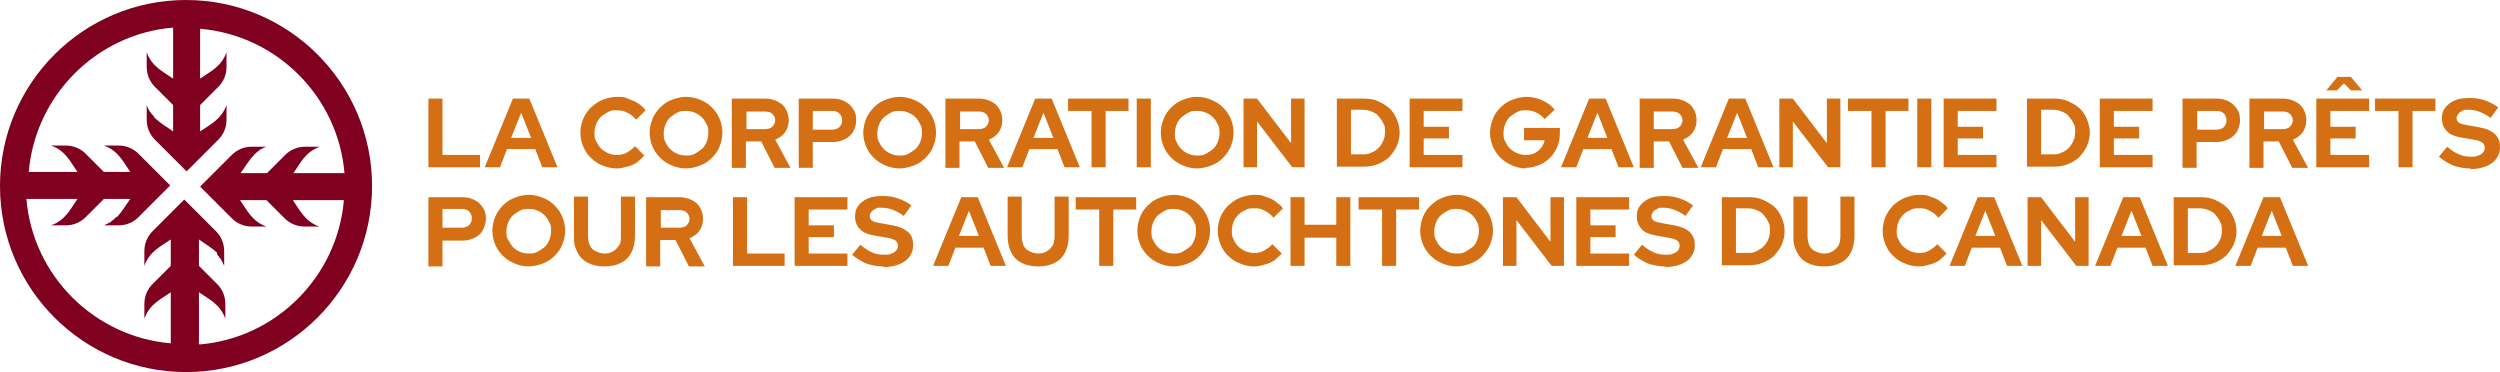
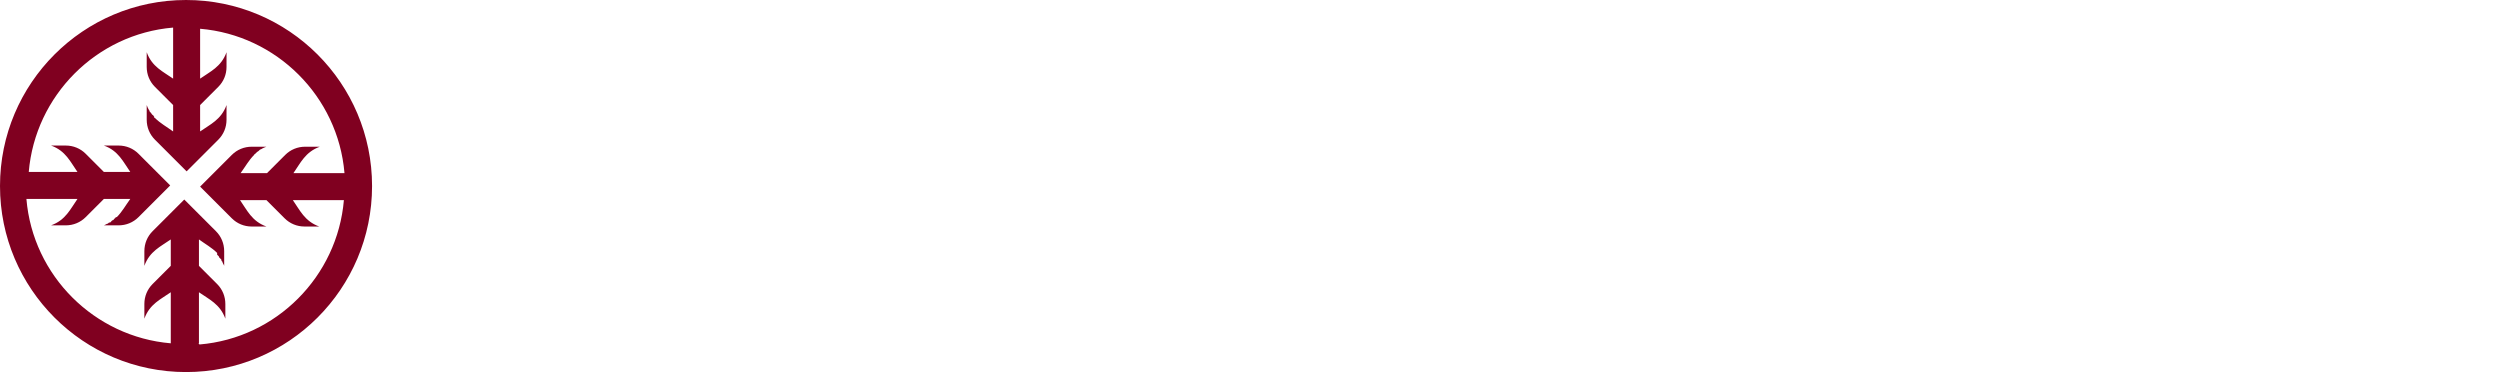
<svg xmlns="http://www.w3.org/2000/svg" id="Layer_1" data-name="Layer 1" viewBox="0 0 426 63.4">
  <path d="M31.7 0C14.2 0 0 14.2 0 31.7s14.2 31.7 31.7 31.7 31.7-14.2 31.7-31.7S49.2 0 31.7 0m2.2 58.5v-8.7c1.7 1.2 3.6 2 4.5 4.5v-2.5c0-1.3-.5-2.5-1.4-3.4l-3.1-3.1v-4.5c1.1.8 2.2 1.4 3.1 2.3v.3l.3.3c0 .2.2.3.4.5 0 0 0 .3.2.4 0 .2.2.4.3.7v-2.5c0-1.3-.5-2.5-1.4-3.4L31.4 34 26 39.4c-.9.9-1.4 2.1-1.4 3.4v2.5c.9-2.5 2.8-3.3 4.5-4.5v4.5L26 48.4c-.9.9-1.4 2.1-1.4 3.4v2.5c.9-2.5 2.8-3.3 4.5-4.5v8.7C16.1 57.4 5.6 47 4.5 33.9h8.7c-1.2 1.7-2 3.6-4.5 4.5h2.5c1.3 0 2.5-.5 3.4-1.4l3.1-3.1h4.5c-.8 1.1-1.4 2.2-2.3 3.1h-.1s-.1 0-.2.2c-.1 0-.2.2-.3.3-.2 0-.3.2-.5.4-.1 0-.3 0-.4.2-.2 0-.4.2-.7.3h2.5c1.3 0 2.5-.5 3.4-1.4l5.4-5.4-5.4-5.4c-.9-.9-2.1-1.4-3.4-1.4h-2.5c2.5.9 3.3 2.8 4.5 4.5h-4.5l-3.1-3.1c-.9-.9-2.1-1.4-3.4-1.4H8.7c2.5.9 3.3 2.8 4.5 4.5H4.9C6 16.3 16.4 5.8 29.5 4.7v8.7c-1.7-1.2-3.6-2-4.5-4.5v2.5c0 1.3.5 2.5 1.4 3.4l3.1 3.1v4.5c-1.1-.8-2.2-1.4-3.1-2.3h-.1c0-.1 0-.2-.1-.3 0-.1-.2-.2-.3-.3-.1-.2-.2-.3-.4-.5 0-.1-.1-.3-.2-.4-.1-.2-.2-.4-.3-.7v2.5c0 1.3.5 2.5 1.4 3.4l5.4 5.4 5.4-5.4c.9-.9 1.4-2.1 1.4-3.4v-2.5c-.9 2.5-2.8 3.3-4.5 4.5v-4.5l3.1-3.1c.9-.9 1.4-2.1 1.4-3.4V8.9c-.9 2.5-2.8 3.3-4.5 4.5V4.9c13 1.1 23.5 11.5 24.6 24.6H50c1.2-1.7 2-3.6 4.5-4.5H52c-1.3 0-2.5.5-3.4 1.4l-3.1 3.1H41c.8-1.1 1.4-2.2 2.3-3.1q0-.1.2-.2l.3-.3c.2-.1.3-.2.5-.4 0 0 .3-.1.4-.2.2-.1.4-.2.7-.3h-2.5c-1.3 0-2.5.5-3.4 1.4l-5.4 5.4 5.4 5.4c.9.9 2.1 1.4 3.4 1.4h2.5c-2.5-.9-3.3-2.8-4.5-4.5h4.5l3.1 3.1c.9.9 2.1 1.4 3.4 1.4h2.5c-2.5-.9-3.3-2.8-4.5-4.5h8.7c-1.1 13-11.5 23.5-24.6 24.6l-.2-.2z" style="fill:#800020" />
-   <path d="M73 28.5V16.8h2.4v9.6h6.4v2.1zm9.6 0 4.8-11.7h2.8L95 28.5h-2.6l-1.2-3.1h-4.8l-1.2 3.1zm4.5-5h3.4l-1.7-4.3zm18 5.2c-.9 0-1.7-.2-2.4-.5-.8-.3-1.4-.7-2-1.3-.6-.5-1-1.2-1.3-1.9s-.5-1.5-.5-2.4.2-1.7.5-2.4.8-1.4 1.3-1.9c.6-.5 1.2-1 2-1.3s1.6-.5 2.4-.5 1.3 0 1.9.3 1.2.4 1.7.8c.5.3 1 .7 1.3 1.2l-1.6 1.6q-.6-.75-1.5-1.2c-.6-.3-1.1-.4-1.8-.4s-1 0-1.5.3-.9.5-1.2.8-.6.7-.8 1.2-.3 1-.3 1.5 0 1 .3 1.5.5.9.8 1.2.8.6 1.2.8q.75.3 1.5.3c.75 0 1.2-.1 1.7-.4s1-.6 1.4-1.1l1.6 1.6c-.4.4-.8.8-1.3 1.2-.5.3-1.1.6-1.7.7q-.9.3-1.8.3zm11.8 0c-.9 0-1.7-.2-2.4-.5s-1.4-.7-2-1.3-1-1.2-1.3-1.9-.5-1.5-.5-2.4.2-1.6.5-2.4c.3-.7.8-1.4 1.3-1.9.6-.6 1.2-1 2-1.3s1.6-.5 2.4-.5 1.7.2 2.4.5c.8.3 1.4.7 2 1.3s1 1.2 1.3 1.9.5 1.5.5 2.4-.2 1.6-.5 2.4-.8 1.4-1.3 1.9c-.6.6-1.2 1-2 1.3s-1.6.5-2.4.5m0-2.2c.5 0 1 0 1.5-.3s.8-.5 1.2-.8c.3-.3.6-.7.8-1.2q.3-.75.3-1.5c0-.75 0-1.1-.3-1.5-.2-.5-.5-.9-.8-1.2s-.7-.6-1.2-.8-.9-.3-1.5-.3-1 0-1.5.3c-.4.2-.8.5-1.2.8-.3.3-.6.7-.8 1.2s-.3 1-.3 1.5 0 1.1.3 1.5c.2.5.5.9.8 1.2s.7.6 1.2.8q.6.3 1.5.3m7.8 2V16.8h5.7c.8 0 1.5.2 2.1.5s1.1.7 1.4 1.3c.3.5.5 1.2.5 1.9s-.2 1.4-.6 2-1 1-1.7 1.3l2.6 4.8H132l-2.3-4.5h-2.6v4.5h-2.4zm2.5-6.5h3.1c.5 0 1-.1 1.3-.4s.5-.7.5-1.1-.2-.8-.5-1.1-.8-.4-1.3-.4h-3.1v3.1zm8.9 6.5V16.8h5.9c.8 0 1.4.2 2 .5s1 .7 1.4 1.3.5 1.2.5 1.9-.2 1.3-.5 1.9c-.3.5-.8 1-1.4 1.3s-1.3.5-2 .5h-3.5v4.4h-2.4zm2.4-6.4h3.2c.5 0 .9-.1 1.3-.4.3-.3.5-.7.5-1.2s-.2-.9-.5-1.2-.7-.4-1.3-.4h-3.2zm14.8 6.6c-.9 0-1.7-.2-2.4-.5s-1.4-.7-2-1.3-1-1.2-1.3-1.9-.5-1.5-.5-2.4.2-1.6.5-2.4c.3-.7.8-1.4 1.3-1.9.6-.6 1.2-1 2-1.3s1.6-.5 2.4-.5 1.7.2 2.4.5c.8.3 1.4.7 2 1.3s1 1.2 1.3 1.9.5 1.5.5 2.4-.2 1.6-.5 2.4-.8 1.4-1.3 1.9c-.6.6-1.2 1-2 1.3s-1.6.5-2.4.5m0-2.2c.5 0 1 0 1.5-.3s.8-.5 1.2-.8c.3-.3.6-.7.8-1.2s.3-1 .3-1.5 0-1.1-.3-1.5c-.2-.5-.5-.9-.8-1.2s-.7-.6-1.2-.8-.9-.3-1.5-.3-1 0-1.5.3c-.4.2-.8.5-1.2.8-.3.3-.6.7-.8 1.2s-.3 1-.3 1.5 0 1.1.3 1.5c.2.5.5.9.8 1.2s.7.6 1.2.8q.6.3 1.5.3m7.8 2V16.8h5.7c.8 0 1.5.2 2.1.5s1.1.7 1.4 1.3c.3.5.5 1.2.5 1.9s-.2 1.4-.6 2-1 1-1.7 1.3l2.6 4.8h-2.7l-2.3-4.5h-2.6v4.5h-2.4zm2.5-6.5h3.1c.5 0 1-.1 1.3-.4s.5-.7.5-1.1-.2-.8-.5-1.1-.8-.4-1.3-.4h-3.1v3.1zm8 6.5 4.8-11.7h2.8l4.8 11.7h-2.6l-1.2-3.1h-4.8l-1.2 3.1zm4.5-5h3.4l-1.7-4.3zm9.9 5v-9.6h-4v-2.1h10.3v2.1h-3.9v9.6zm7.7 0V16.8h2.4v11.7zm10.3.2c-.9 0-1.7-.2-2.4-.5s-1.4-.7-2-1.3-1-1.2-1.3-1.9-.5-1.5-.5-2.4.2-1.6.5-2.4.8-1.4 1.3-1.9c.6-.6 1.2-1 2-1.3.7-.3 1.6-.5 2.4-.5s1.7.2 2.4.5 1.4.7 2 1.3 1 1.2 1.3 1.9.5 1.5.5 2.4-.2 1.6-.5 2.4c-.3.7-.8 1.4-1.3 1.9-.6.6-1.2 1-2 1.3s-1.6.5-2.4.5m0-2.2c.5 0 1 0 1.5-.3s.8-.5 1.2-.8c.3-.3.6-.7.8-1.2s.3-1 .3-1.5 0-1.1-.3-1.5c-.2-.5-.5-.9-.8-1.2s-.7-.6-1.2-.8-.9-.3-1.5-.3-1 0-1.5.3c-.4.2-.8.5-1.2.8-.3.3-.6.7-.8 1.2s-.3 1-.3 1.5 0 1.1.3 1.5c.2.5.5.9.8 1.2s.7.6 1.2.8q.6.3 1.5.3m7.9 2V16.8h2.3l5.8 7.6v-7.6h2.3v11.7h-2.1l-6-7.8v7.8zm15.9 0V16.8h4.5c.9 0 1.7.1 2.4.4s1.4.7 2 1.2 1 1.2 1.3 1.9.5 1.5.5 2.3-.2 1.6-.5 2.3-.8 1.3-1.3 1.9c-.6.5-1.2.9-2 1.2-.7.3-1.6.4-2.4.4h-4.5zm2.4-2.2h2c.5 0 1 0 1.5-.3.5-.2.8-.4 1.2-.8.3-.3.6-.7.8-1.2q.3-.6.3-1.5c0-.9 0-1-.3-1.5-.2-.5-.5-.8-.8-1.2s-.7-.6-1.2-.8-.9-.3-1.5-.3h-2zm10 2.2V16.8h9v2.1h-6.6v2.7h4.3v2h-4.3v2.8h6.6v2.1h-9.1zm19.9.2c-.9 0-1.7-.2-2.4-.5s-1.4-.7-2-1.3-1-1.2-1.3-1.9-.5-1.5-.5-2.4.2-1.6.5-2.4.8-1.4 1.3-1.9c.6-.6 1.2-1 2-1.3s1.6-.5 2.4-.5 1.9.2 2.7.6c.9.4 1.6.9 2.1 1.6l-1.7 1.6c-.4-.5-.9-.9-1.4-1.1-.5-.3-1.1-.4-1.8-.4s-1 0-1.5.3c-.4.2-.8.5-1.2.8-.3.3-.6.7-.8 1.2s-.3 1-.3 1.5 0 1.1.3 1.5c.2.5.5.9.8 1.2s.7.6 1.2.8.9.3 1.5.3 1.1-.1 1.5-.3.8-.5 1.1-.9.5-.8.6-1.3h-3.5v-2.1h6.1v.7c0 .9-.1 1.7-.4 2.4s-.7 1.4-1.2 1.9-1.1 1-1.9 1.3c-.7.3-1.5.5-2.3.5zm5.9-.2 4.8-11.7h2.8l4.8 11.7h-2.6l-1.2-3.1h-4.8l-1.2 3.1zm4.5-5h3.4l-1.7-4.3zm8.9 5V16.8h5.7c.8 0 1.5.2 2.1.5s1.1.7 1.4 1.3c.3.5.5 1.2.5 1.9s-.2 1.4-.6 2-1 1-1.7 1.3l2.6 4.8h-2.7l-2.3-4.5h-2.6v4.5h-2.4zm2.4-6.5h3.1c.5 0 1-.1 1.3-.4s.5-.7.5-1.1-.2-.8-.5-1.1-.8-.4-1.3-.4h-3.1v3.1zm8 6.5 4.8-11.7h2.8l4.8 11.7h-2.6l-1.2-3.1h-4.8l-1.2 3.1zm4.5-5h3.4l-1.7-4.3zm8.9 5V16.8h2.3l5.8 7.6v-7.6h2.3v11.7h-2.1l-6-7.8v7.8zm15.7 0v-9.6h-4v-2.1h10.3v2.1h-3.9v9.6zm7.8 0V16.8h2.4v11.7zm4.5 0V16.8h9v2.1h-6.6v2.7h4.3v2h-4.3v2.8h6.6v2.1h-9.1zm14.2 0V16.8h4.5c.9 0 1.7.1 2.4.4s1.4.7 2 1.2 1 1.2 1.3 1.9.5 1.5.5 2.3-.2 1.6-.5 2.3-.8 1.3-1.3 1.9c-.6.5-1.2.9-2 1.2-.7.3-1.6.4-2.4.4h-4.5zm2.4-2.2h2c.5 0 1 0 1.5-.3.5-.2.8-.4 1.2-.8.3-.3.6-.7.8-1.2q.3-.6.3-1.5c0-.9 0-1-.3-1.5-.2-.5-.5-.8-.8-1.2s-.7-.6-1.2-.8-.9-.3-1.5-.3h-2zm10 2.2V16.8h9v2.1h-6.6v2.7h4.3v2h-4.3v2.8h6.6v2.1h-9.1zm14.1 0V16.8h5.9c.8 0 1.4.2 2 .5s1 .7 1.4 1.3.5 1.2.5 1.9-.2 1.3-.5 1.9c-.3.5-.8 1-1.4 1.3s-1.3.5-2 .5h-3.5v4.4h-2.4zm2.5-6.4h3.2c.5 0 .9-.1 1.3-.4.3-.3.5-.7.5-1.2s-.2-.9-.5-1.2-.7-.4-1.3-.4h-3.2zm8.9 6.4V16.8h5.7c.8 0 1.5.2 2.1.5s1.1.7 1.4 1.3c.3.5.5 1.2.5 1.9s-.2 1.4-.6 2-1 1-1.7 1.3l2.6 4.8h-2.7l-2.3-4.5h-2.6v4.5h-2.4zm2.5-6.5h3.1c.5 0 1-.1 1.3-.4s.5-.7.5-1.1-.2-.8-.5-1.1-.8-.4-1.3-.4h-3.1v3.1zm8.9 6.5V16.8h9v2.1h-6.6v2.7h4.3v2h-4.3v2.8h6.6v2.1h-9.1zm5.9-13.1-1.2-1.2-1.2 1.2h-1.8l1.9-2.3h2.3l1.9 2.3zm8.1 13.1v-9.6h-4v-2.1H415v2.1h-3.9v9.6zm12.1.2c-.9 0-1.9-.2-2.8-.5q-1.35-.6-2.4-1.5L417 25c.7.6 1.3 1 2 1.3s1.3.4 2 .4.9 0 1.3-.2c.4-.1.6-.3.8-.5s.3-.5.3-.8-.1-.7-.4-.9-.8-.4-1.5-.5l-2.3-.4c-1-.2-1.8-.5-2.3-1.1-.5-.5-.8-1.2-.8-2.1s.2-1.4.6-1.9.9-.9 1.6-1.2 1.5-.4 2.5-.4 1.7.1 2.6.4 1.6.7 2.3 1.2l-1.3 1.8c-1.2-.9-2.5-1.4-3.7-1.4s-.8 0-1.1.2c-.3.1-.6.3-.7.5s-.3.4-.3.7.1.6.4.8.7.3 1.3.4l2.2.4c1.2.2 2 .6 2.6 1.1.6.6.9 1.3.9 2.2s-.2 1.4-.6 2-1 1-1.7 1.3-1.6.5-2.6.5zM73 45.3V33.6h5.9c.8 0 1.4.2 2 .5s1 .7 1.4 1.3.5 1.2.5 1.9-.2 1.3-.5 1.9-.8 1-1.4 1.3-1.3.5-2 .5h-3.5v4.4H73zm2.4-6.5h3.2c.5 0 .9-.1 1.3-.4.3-.3.5-.7.5-1.2s-.2-.9-.5-1.2-.7-.4-1.3-.4h-3.2zm14.7 6.6c-.9 0-1.7-.2-2.4-.5s-1.4-.7-2-1.3-1-1.2-1.3-1.9-.5-1.5-.5-2.4.2-1.6.5-2.4c.3-.7.8-1.4 1.3-1.9.6-.6 1.2-1 2-1.3.7-.3 1.6-.5 2.4-.5s1.7.2 2.4.5c.8.3 1.4.7 2 1.3s1 1.2 1.3 1.9.5 1.5.5 2.4-.2 1.6-.5 2.4-.8 1.4-1.3 1.9c-.6.6-1.2 1-2 1.3s-1.6.5-2.4.5m0-2.2c.5 0 1 0 1.5-.3s.8-.5 1.2-.8c.3-.3.6-.7.8-1.2q.3-.75.3-1.5c0-.75 0-1.1-.3-1.5-.2-.5-.5-.9-.8-1.2s-.7-.6-1.2-.8-.9-.3-1.5-.3-1 0-1.5.3c-.4.2-.8.5-1.2.8-.3.3-.6.7-.8 1.2q-.3.75-.3 1.5c0 .75 0 1.1.3 1.5s.5.9.8 1.2.7.6 1.2.8q.6.3 1.5.3m12.9 2.2c-1.1 0-2-.2-2.8-.6q-1.2-.6-1.8-1.8c-.6-1.2-.6-1.7-.6-2.8v-6.7h2.4v6.7c0 .6.1 1.1.3 1.6s.6.8 1 1 .9.4 1.5.4 1-.1 1.5-.4c.4-.2.7-.6 1-1s.3-1 .3-1.6v-6.7h2.4v6.7c0 1-.2 2-.6 2.8s-1 1.4-1.8 1.8-1.7.6-2.8.6m7.1-.1V33.6h5.7c.8 0 1.5.2 2.1.5s1.1.7 1.4 1.3c.3.5.5 1.2.5 1.9s-.2 1.4-.6 2-1 1-1.7 1.3l2.6 4.8h-2.7l-2.3-4.5h-2.6v4.5h-2.4zm2.5-6.5h3.1c.5 0 1-.1 1.3-.4s.5-.7.5-1.1-.2-.8-.5-1.1-.8-.4-1.3-.4h-3.1v3.1zm12.3 6.5V33.6h2.4v9.6h6.4v2.1zm10.5 0V33.6h9v2.1h-6.6v2.7h4.3v2h-4.3v2.8h6.6v2.1h-9.1zm15 .1c-.9 0-1.9-.2-2.8-.5q-1.35-.6-2.4-1.5l1.4-1.7c.7.6 1.3 1 2 1.3.6.3 1.3.4 2 .4s.9 0 1.3-.2c.4-.1.6-.3.8-.5s.3-.5.3-.8-.1-.7-.4-.9-.8-.4-1.5-.5l-2.3-.4c-1-.2-1.8-.5-2.3-1.1-.5-.5-.8-1.2-.8-2.1s.2-1.4.6-1.9.9-.9 1.6-1.2 1.5-.4 2.5-.4 1.7.1 2.6.4 1.6.7 2.3 1.2l-1.3 1.8c-1.2-.9-2.5-1.4-3.7-1.4s-.8 0-1.1.2c-.3.1-.6.3-.7.5-.2.2-.3.4-.3.7s.1.6.4.8.7.3 1.3.4l2.2.4c1.2.2 2 .6 2.6 1.1s.9 1.3.9 2.2-.2 1.4-.6 2-1 1-1.7 1.3-1.6.5-2.6.5zm8.6-.1 4.8-11.7h2.8l4.8 11.7h-2.6l-1.2-3.1h-4.8l-1.2 3.1zm4.5-5.1h3.3l-1.7-4.3-1.7 4.3zm13.4 5.2c-1.1 0-2-.2-2.8-.6q-1.2-.6-1.8-1.8c-.4-.8-.6-1.7-.6-2.8v-6.7h2.4v6.7c0 .6.1 1.1.3 1.6s.6.8 1 1 .9.4 1.5.4 1-.1 1.5-.4c.4-.2.7-.6 1-1 .2-.5.3-1 .3-1.6v-6.7h2.4v6.7c0 1-.2 2-.6 2.8q-.6 1.2-1.8 1.8c-.8.4-1.7.6-2.8.6m10.4-.1v-9.6h-4v-2.1h10.3v2.1h-3.9v9.6zm12.7.1c-.9 0-1.7-.2-2.4-.5s-1.4-.7-2-1.3-1-1.2-1.3-1.9-.5-1.5-.5-2.4.2-1.6.5-2.4.8-1.4 1.3-1.9c.6-.6 1.2-1 2-1.3.7-.3 1.6-.5 2.4-.5s1.7.2 2.4.5c.8.3 1.4.7 2 1.3s1 1.2 1.3 1.9.5 1.5.5 2.4-.2 1.6-.5 2.4c-.3.7-.8 1.4-1.3 1.9-.6.6-1.2 1-2 1.3s-1.6.5-2.4.5m0-2.2c.5 0 1 0 1.5-.3s.8-.5 1.2-.8.6-.7.8-1.2.3-1 .3-1.5 0-1.1-.3-1.5c-.2-.5-.5-.9-.8-1.2s-.7-.6-1.2-.8-.9-.3-1.5-.3-1 0-1.5.3c-.4.2-.8.5-1.2.8-.3.3-.6.7-.8 1.2s-.3 1-.3 1.5 0 1.1.3 1.5c.2.5.5.9.8 1.2s.7.6 1.2.8q.6.3 1.5.3m13.7 2.2c-.9 0-1.7-.2-2.4-.5-.8-.3-1.4-.7-2-1.3-.6-.5-1-1.2-1.3-1.9s-.5-1.5-.5-2.4.2-1.7.5-2.4.8-1.4 1.3-1.9c.6-.5 1.2-1 2-1.3s1.6-.5 2.4-.5 1.3 0 1.9.3c.6.2 1.2.4 1.7.8s1 .7 1.3 1.2l-1.6 1.6q-.6-.75-1.5-1.2c-.9-.45-1.1-.4-1.8-.4s-1 0-1.5.3c-.5.2-.9.5-1.2.8s-.6.7-.8 1.2-.3 1-.3 1.5 0 1 .3 1.5c.2.5.5.9.8 1.2s.8.6 1.2.8q.75.3 1.5.3c.75 0 1.2-.1 1.7-.4s1-.6 1.4-1.1l1.6 1.6c-.4.4-.8.8-1.3 1.2-.5.3-1.1.6-1.7.7q-.9.3-1.8.3zm6.2-.1V33.6h2.4v4.7h5.4v-4.7h2.4v11.7h-2.4v-4.8h-5.4v4.8zm15.6 0v-9.6h-4v-2.1h10.3v2.1h-3.9v9.6zm12.7.1c-.9 0-1.7-.2-2.4-.5s-1.4-.7-2-1.3-1-1.2-1.3-1.9-.5-1.5-.5-2.4.2-1.6.5-2.4.8-1.4 1.3-1.9c.6-.6 1.2-1 2-1.3.7-.3 1.6-.5 2.4-.5s1.7.2 2.4.5c.8.3 1.4.7 2 1.3s1 1.2 1.3 1.9.5 1.5.5 2.4-.2 1.6-.5 2.4c-.3.7-.8 1.4-1.3 1.9-.6.6-1.2 1-2 1.3s-1.6.5-2.4.5m0-2.2c.5 0 1 0 1.5-.3s.8-.5 1.2-.8.6-.7.8-1.2.3-1 .3-1.5 0-1.1-.3-1.5c-.2-.5-.5-.9-.8-1.2s-.7-.6-1.2-.8-.9-.3-1.5-.3-1 0-1.5.3c-.4.2-.8.5-1.2.8-.3.3-.6.7-.8 1.2s-.3 1-.3 1.5 0 1.1.3 1.5c.2.5.5.9.8 1.2s.7.6 1.2.8q.6.3 1.5.3m7.9 2.1V33.6h2.3l5.8 7.6v-7.6h2.3v11.7h-2.1l-6-7.8v7.8zm12.5 0V33.6h9v2.1H271v2.7h4.3v2H271v2.8h6.6v2.1h-9.1zm15 .1c-.9 0-1.9-.2-2.8-.5q-1.35-.6-2.4-1.5l1.4-1.7c.7.6 1.3 1 2 1.3.6.3 1.3.4 2 .4s.9 0 1.3-.2c.4-.1.6-.3.8-.5s.3-.5.3-.8-.1-.7-.4-.9-.8-.4-1.5-.5l-2.3-.4c-1-.2-1.8-.5-2.3-1.1s-.8-1.2-.8-2.1.2-1.4.6-1.9.9-.9 1.6-1.2 1.5-.4 2.5-.4 1.7.1 2.6.4 1.6.7 2.3 1.2l-1.3 1.8c-1.2-.9-2.5-1.4-3.7-1.4s-.8 0-1.1.2c-.3.1-.6.3-.7.5s-.3.4-.3.7.1.6.4.8.7.3 1.3.4l2.2.4c1.2.2 2 .6 2.6 1.1.6.6.9 1.3.9 2.2s-.2 1.4-.6 2-1 1-1.7 1.3-1.6.5-2.6.5zm9.8-.1V33.6h4.5c.9 0 1.7.1 2.4.4s1.4.7 2 1.2 1 1.2 1.3 1.9.5 1.5.5 2.3-.2 1.6-.5 2.3-.8 1.3-1.3 1.9c-.6.5-1.2.9-2 1.2-.7.3-1.6.4-2.4.4h-4.5zm2.4-2.2h2c.5 0 1 0 1.5-.3s.8-.4 1.2-.8c.3-.3.6-.7.8-1.2s.3-.9.3-1.5 0-1-.3-1.5c-.2-.5-.5-.8-.8-1.2s-.7-.6-1.2-.8-.9-.3-1.5-.3h-2zm15 2.3c-1.1 0-2-.2-2.8-.6q-1.2-.6-1.8-1.8c-.6-1.2-.6-1.7-.6-2.8v-6.7h2.4v6.7c0 .6.1 1.1.3 1.6s.6.8 1 1 .9.4 1.5.4 1-.1 1.5-.4.7-.6 1-1c.2-.5.3-1 .3-1.6v-6.7h2.4v6.7c0 1-.2 2-.6 2.8s-1 1.4-1.8 1.8-1.7.6-2.8.6m16.2 0c-.9 0-1.7-.2-2.4-.5-.8-.3-1.4-.7-2-1.3-.6-.5-1-1.2-1.3-1.9s-.5-1.5-.5-2.4.2-1.7.5-2.4.8-1.4 1.3-1.9c.6-.5 1.2-1 2-1.3s1.6-.5 2.4-.5 1.3 0 1.9.3c.6.2 1.2.4 1.7.8s1 .7 1.3 1.2l-1.6 1.6q-.6-.75-1.5-1.2c-.9-.45-1.1-.4-1.8-.4s-1 0-1.5.3c-.5.2-.9.5-1.2.8s-.6.7-.8 1.2q-.3.75-.3 1.5c0 .75 0 1 .3 1.5.2.5.5.9.8 1.2s.8.6 1.2.8q.75.3 1.5.3c.75 0 1.2-.1 1.7-.4s1-.6 1.4-1.1l1.6 1.6c-.4.4-.8.8-1.3 1.2-.5.3-1.1.6-1.7.7q-.9.3-1.8.3zm5.2-.1 4.8-11.7h2.8l4.8 11.7H342l-1.2-3.1H336l-1.2 3.1zm4.4-5.1h3.4l-1.7-4.3zm8.9 5.1V33.6h2.3l5.8 7.6v-7.6h2.3v11.7h-2.1l-6-7.8v7.8zm11.5 0 4.8-11.7h2.8l4.8 11.7h-2.6l-1.2-3.1h-4.8l-1.2 3.1zm4.5-5.1h3.4l-1.7-4.3zm8.9 5.1V33.6h4.5c.9 0 1.7.1 2.4.4s1.4.7 2 1.2 1 1.2 1.3 1.9.5 1.5.5 2.3-.2 1.6-.5 2.3-.8 1.3-1.3 1.9c-.6.5-1.2.9-2 1.2-.7.3-1.6.4-2.4.4h-4.5zm2.4-2.2h2c.5 0 1 0 1.5-.3s.8-.4 1.2-.8c.3-.3.6-.7.8-1.2s.3-.9.3-1.5 0-1-.3-1.5c-.2-.5-.5-.8-.8-1.2s-.7-.6-1.2-.8-.9-.3-1.5-.3h-2zm8.1 2.2 4.8-11.7h2.8l4.8 11.7h-2.6l-1.2-3.1h-4.8l-1.2 3.1zm4.5-5.1h3.4l-1.7-4.3z" style="fill:#d46f14" />
</svg>